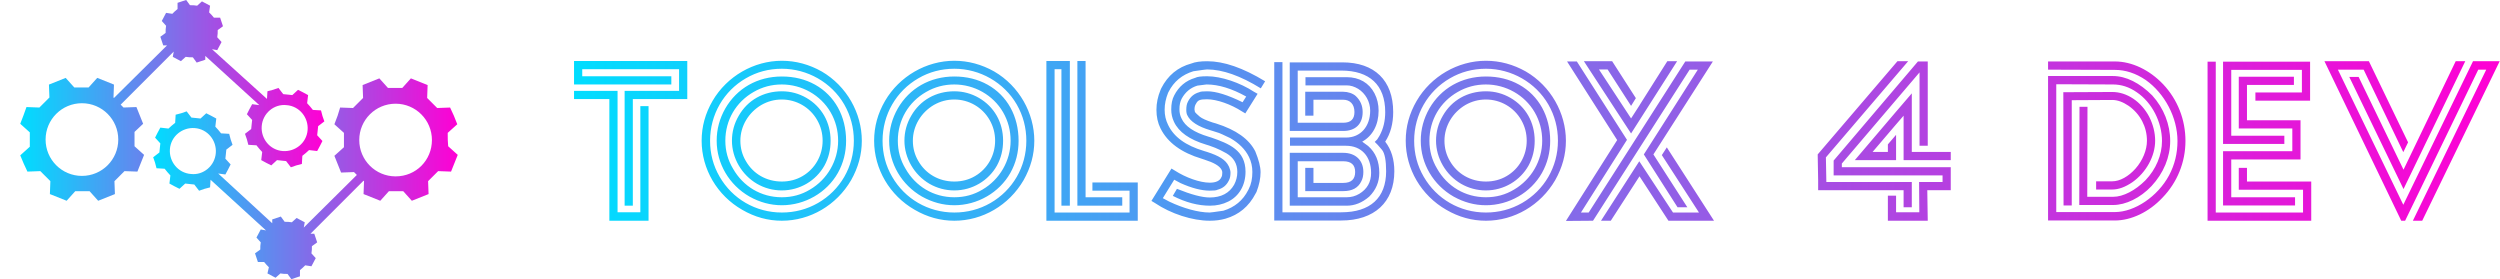
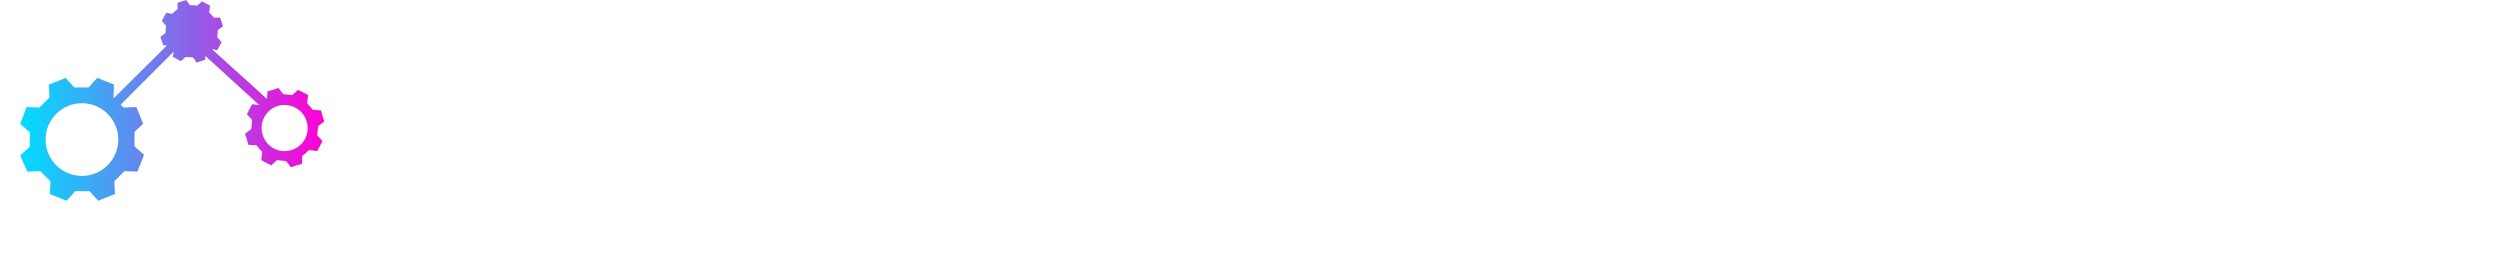
<svg xmlns="http://www.w3.org/2000/svg" viewBox="0 0 370.185 41.368" class="looka-1j8o68f">
  <defs id="SvgjsDefs3366">
    <linearGradient id="SvgjsLinearGradient3371">
      <stop id="SvgjsStop3372" stop-color="#00ddff" offset="0" />
      <stop id="SvgjsStop3373" stop-color="#ff00d4" offset="1" />
    </linearGradient>
    <linearGradient id="SvgjsLinearGradient3374">
      <stop id="SvgjsStop3375" stop-color="#00ddff" offset="0" />
      <stop id="SvgjsStop3376" stop-color="#ff00d4" offset="1" />
    </linearGradient>
  </defs>
  <g id="SvgjsG3367" featurekey="YvLwfh-0" transform="matrix(0.708,0,0,0.708,-0.046,-14.734)" fill="url(#SvgjsLinearGradient3371)">
    <g>
      <path d="M30,46.7c-0.7-1.7-0.7-1.7-1.4-3.5l-2.7,0.1c-0.2-0.2-0.4-0.4-0.6-0.6l11.1-11.1l-0.2,1.1c0.8,0.4,0.8,0.4,1.7,0.9l1-0.9   c0.6,0.1,0.9,0.1,1.5,0.1l0.8,1.1c0.9-0.3,0.9-0.3,1.8-0.6l0-0.8l11.3,10.3l-1.5-0.2c-0.6,1.1-0.6,1.1-1.1,2.1l1.1,1.2   c-0.1,0.7-0.1,1.1-0.2,1.9l-1.3,1c0.4,1.1,0.4,1.1,0.7,2.3l1.7,0.1c0.5,0.6,0.7,0.9,1.2,1.4l-0.2,1.7c1.1,0.6,1.1,0.6,2.1,1.1   l1.2-1.1c0.7,0.1,1.1,0.1,1.9,0.2l1,1.3c1.1-0.4,1.1-0.4,2.3-0.7l0.1-1.7c0.6-0.5,0.9-0.7,1.4-1.2l1.7,0.2c0.6-1.1,0.6-1.1,1.1-2.1   l-1.1-1.2c0.1-0.7,0.1-1.1,0.2-1.9l1.3-1c-0.4-1.1-0.4-1.1-0.7-2.3l-1.7-0.1c-0.5-0.6-0.7-0.9-1.2-1.4l0.2-1.7   c-1.1-0.6-1.1-0.6-2.1-1.1l-1.2,1.1c-0.7-0.1-1.1-0.1-1.9-0.2l-1-1.3c-1.1,0.4-1.1,0.4-2.3,0.7l-0.1,1.6L44.4,31.1l1.1,0.2   c0.4-0.8,0.4-0.8,0.9-1.7l-0.9-1c0.1-0.6,0.1-0.9,0.1-1.5l1.1-0.8c-0.3-0.9-0.3-0.9-0.6-1.8l-1.3,0c-0.4-0.5-0.6-0.7-1-1.1L44,22   c-0.8-0.4-0.8-0.4-1.7-0.9l-1,0.9c-0.6-0.1-0.9-0.1-1.5-0.1l-0.8-1.1c-0.9,0.3-0.9,0.3-1.8,0.6l0,1.3c-0.5,0.4-0.7,0.6-1.1,1   l-1.3-0.2c-0.4,0.8-0.4,0.8-0.9,1.7l0.9,1c-0.1,0.6-0.1,0.9-0.1,1.5l-1.1,0.8c0.3,0.9,0.3,0.9,0.6,1.8l0.8,0L23.9,41.3   c0,0-0.1-0.1-0.1-0.1l0.1-2.7c-1.7-0.7-1.7-0.7-3.5-1.4l-1.8,2c-1.2,0-1.8,0-3,0l-1.8-2c-1.7,0.7-1.7,0.7-3.5,1.4l0.1,2.7   c-0.8,0.8-1.3,1.3-2.1,2.1l-2.7-0.1C5,44.9,5,44.9,4.3,46.7l2,1.8c0,1.2,0,1.8,0,3l-2,1.8C5,55,5,55,5.8,56.7l2.7-0.1   c0.8,0.8,1.3,1.3,2.1,2.1l-0.1,2.7c1.7,0.7,1.7,0.7,3.5,1.4l1.8-2c1.2,0,1.8,0,3,0l1.8,2c1.7-0.7,1.7-0.7,3.5-1.4l-0.1-2.7   c0.8-0.8,1.3-1.3,2.1-2.1l2.7,0.1c0.7-1.7,0.7-1.7,1.4-3.5l-2-1.8c0-1.2,0-1.8,0-3L30,46.7z M60,42.8c2.7,0.2,4.6,2.6,4.4,5.2   c-0.2,2.7-2.6,4.6-5.2,4.4c-2.7-0.2-4.6-2.6-4.4-5.2C55,44.5,57.4,42.5,60,42.8z M17.2,57.6c-4.2,0-7.6-3.4-7.6-7.6   s3.4-7.6,7.6-7.6s7.6,3.4,7.6,7.6S21.4,57.6,17.2,57.6z" />
-       <path d="M93.7,48.6l2-1.8C95,45,95,45,94.2,43.3l-2.7,0.1c-0.8-0.8-1.3-1.3-2.1-2.1l0.1-2.7c-1.7-0.7-1.7-0.7-3.5-1.4l-1.8,2   c-1.2,0-1.8,0-3,0l-1.8-2c-1.7,0.7-1.7,0.7-3.5,1.4l0.1,2.7c-0.8,0.8-1.3,1.3-2.1,2.1l-2.7-0.1C70.7,45,70.7,45,70,46.8l2,1.8   c0,1.2,0,1.8,0,3l-2,1.8c0.7,1.7,0.7,1.7,1.4,3.5l2.7-0.1c0.2,0.2,0.4,0.4,0.6,0.6L63.6,68.4l0.2-1.1c-0.8-0.4-0.8-0.4-1.7-0.9   l-1,0.9c-0.6-0.1-0.9-0.1-1.5-0.1l-0.8-1.1c-0.9,0.3-0.9,0.3-1.8,0.6l0,0.8L45.7,57.1l1.5,0.2c0.6-1.1,0.6-1.1,1.1-2.1L47.2,54   c0.1-0.7,0.1-1.1,0.2-1.9l1.3-1C48.3,50,48.3,50,48,48.8l-1.7-0.1c-0.5-0.6-0.7-0.9-1.2-1.4l0.2-1.7c-1.1-0.6-1.1-0.6-2.1-1.1   l-1.2,1.1c-0.7-0.1-1.1-0.1-1.9-0.2l-1-1.3c-1.1,0.4-1.1,0.4-2.3,0.7l-0.1,1.7c-0.6,0.5-0.9,0.7-1.4,1.2l-1.7-0.2   c-0.6,1.1-0.6,1.1-1.1,2.1l1.1,1.2c-0.1,0.7-0.1,1.1-0.2,1.9l-1.3,1c0.4,1.1,0.4,1.1,0.7,2.3l1.7,0.1c0.5,0.6,0.7,0.9,1.2,1.4   l-0.2,1.7c1.1,0.6,1.1,0.6,2.1,1.1l1.2-1.1c0.7,0.1,1.1,0.1,1.9,0.2l1,1.3c1.1-0.4,1.1-0.4,2.3-0.7l0.1-1.6l11.6,10.6l-1.1-0.2   c-0.4,0.8-0.4,0.8-0.9,1.7l0.9,1c-0.1,0.6-0.1,0.9-0.1,1.5l-1.1,0.8c0.3,0.9,0.3,0.9,0.6,1.8l1.3,0c0.4,0.5,0.6,0.7,1,1.1L56,78   c0.8,0.4,0.8,0.4,1.7,0.9l1-0.9c0.6,0.1,0.9,0.1,1.5,0.1l0.8,1.1c0.9-0.3,0.9-0.3,1.8-0.6l0-1.3c0.5-0.4,0.7-0.6,1.1-1l1.3,0.2   c0.4-0.8,0.4-0.8,0.9-1.7l-0.9-1c0.1-0.6,0.1-0.9,0.1-1.5l1.1-0.8c-0.3-0.9-0.3-0.9-0.6-1.8l-0.8,0l11.1-11.1c0,0,0.1,0.1,0.1,0.1   l-0.1,2.7c1.7,0.7,1.7,0.7,3.5,1.4l1.8-2c1.2,0,1.8,0,3,0l1.8,2c1.7-0.7,1.7-0.7,3.5-1.4l-0.1-2.7c0.8-0.8,1.3-1.3,2.1-2.1l2.7,0.1   c0.7-1.7,0.7-1.7,1.4-3.5l-2-1.8C93.7,50.4,93.7,49.8,93.7,48.6z M40,57.2c-2.7-0.2-4.6-2.6-4.4-5.2c0.2-2.7,2.6-4.6,5.2-4.4   c2.7,0.2,4.6,2.6,4.4,5.2C45,55.5,42.6,57.5,40,57.2z M82.8,57.7c-4.2,0-7.6-3.4-7.6-7.6s3.4-7.6,7.6-7.6s7.6,3.4,7.6,7.6   S87.1,57.7,82.8,57.7z" />
    </g>
  </g>
  <g id="SvgjsG3368" featurekey="nameFeature-0" transform="matrix(1.687,0,0,1.687,84.325,-1.056)" fill="url(#SvgjsLinearGradient3374)">
-     <path d="M4.84 8.6 l4.78 0 l0 -1.9 l-8.5 0 l0 0.62 l7.82 0 l0 0.72 l-8.54 0 l0 -2.06 l9.94 0 l0 3.34 l-4.78 0 l0 9.36 l-0.72 0 l0 -10.08 z M3.5 9.32 l-3.1 0 l0 -0.72 l3.82 0 l0 10.66 l2 0 l0 -9.32 l0.72 0 l0 10.06 l-3.44 0 l0 -10.68 z M18.64 20 c-1.22 0 -2.38 -0.32 -3.48 -0.96 c-2.2 -1.26 -3.56 -3.58 -3.56 -6.06 c0 -1.24 0.32 -2.4 0.96 -3.5 c1.26 -2.16 3.62 -3.52 6.08 -3.52 c1.22 0 2.4 0.32 3.5 0.94 c2.2 1.28 3.52 3.66 3.52 6.08 c0 1.22 -0.32 2.36 -0.94 3.46 c-1.28 2.2 -3.6 3.56 -6.08 3.56 z M18.64 6.66 c-1.14 0 -2.2 0.28 -3.16 0.84 c-1.94 1.12 -3.14 3.18 -3.14 5.48 c0 1.14 0.28 2.2 0.84 3.16 c1.12 1.94 3.16 3.14 5.46 3.14 c1.14 0 2.2 -0.28 3.18 -0.84 c1.94 -1.12 3.14 -3.16 3.14 -5.46 c0 -1.14 -0.28 -2.2 -0.84 -3.18 c-1.12 -1.94 -3.24 -3.14 -5.48 -3.14 z M18.64 18.64 c-1 0 -1.94 -0.26 -2.84 -0.76 c-1.78 -1.02 -2.88 -2.88 -2.88 -4.9 c0 -1.02 0.26 -1.96 0.76 -2.84 c1.02 -1.76 2.82 -2.8 4.96 -2.8 c1.08 0 2.06 0.24 2.92 0.72 c1.72 0.96 2.72 2.76 2.72 4.92 c0 1.02 -0.24 1.96 -0.72 2.82 c-0.98 1.74 -2.9 2.84 -4.92 2.84 z M18.64 8.04 c-0.9 0 -1.72 0.22 -2.48 0.66 c-1.54 0.88 -2.48 2.46 -2.48 4.28 c0 0.88 0.22 1.7 0.68 2.46 c0.88 1.54 2.44 2.5 4.28 2.5 c0.9 0 1.72 -0.22 2.48 -0.68 c1.5 -0.88 2.46 -2.52 2.46 -4.28 c0 -0.9 -0.22 -1.74 -0.66 -2.5 c-0.88 -1.52 -2.54 -2.44 -4.28 -2.44 z M18.64 17.34 c-0.78 0 -1.52 -0.2 -2.18 -0.58 c-1.34 -0.78 -2.2 -2.26 -2.2 -3.78 c0 -0.78 0.2 -1.52 0.6 -2.2 c0.78 -1.36 2.16 -2.14 3.78 -2.14 c0.78 0 1.5 0.2 2.16 0.58 c1.34 0.78 2.12 2.14 2.12 3.76 c0 0.8 -0.18 1.52 -0.54 2.18 c-0.74 1.32 -2.16 2.18 -3.74 2.18 z M18.64 9.36 c-0.64 0 -1.24 0.16 -1.8 0.48 c-1.12 0.66 -1.84 1.84 -1.84 3.14 c0 0.64 0.16 1.24 0.48 1.78 c0.64 1.12 1.8 1.8 3.16 1.8 c0.66 0 1.28 -0.16 1.82 -0.48 c1.1 -0.64 1.76 -1.82 1.76 -3.1 c0 -0.66 -0.16 -1.26 -0.48 -1.82 c-0.64 -1.12 -1.82 -1.8 -3.1 -1.8 z M33.78 20 c-1.22 0 -2.38 -0.32 -3.48 -0.96 c-2.2 -1.26 -3.56 -3.58 -3.56 -6.06 c0 -1.24 0.32 -2.4 0.96 -3.5 c1.26 -2.16 3.62 -3.52 6.08 -3.52 c1.22 0 2.4 0.32 3.5 0.94 c2.2 1.28 3.52 3.66 3.52 6.08 c0 1.22 -0.32 2.36 -0.94 3.46 c-1.28 2.2 -3.6 3.56 -6.08 3.56 z M33.78 6.66 c-1.14 0 -2.2 0.28 -3.16 0.84 c-1.94 1.12 -3.14 3.18 -3.14 5.48 c0 1.14 0.28 2.2 0.84 3.16 c1.12 1.94 3.16 3.14 5.46 3.14 c1.14 0 2.2 -0.28 3.18 -0.84 c1.94 -1.12 3.14 -3.16 3.14 -5.46 c0 -1.14 -0.28 -2.2 -0.84 -3.18 c-1.12 -1.94 -3.24 -3.14 -5.48 -3.14 z M33.78 18.64 c-1 0 -1.94 -0.26 -2.84 -0.76 c-1.78 -1.02 -2.88 -2.88 -2.88 -4.9 c0 -1.02 0.26 -1.96 0.76 -2.84 c1.02 -1.76 2.82 -2.8 4.96 -2.8 c1.08 0 2.06 0.24 2.92 0.72 c1.72 0.96 2.72 2.76 2.72 4.92 c0 1.02 -0.24 1.96 -0.72 2.82 c-0.98 1.74 -2.9 2.84 -4.92 2.84 z M33.78 8.04 c-0.9 0 -1.72 0.22 -2.48 0.66 c-1.54 0.88 -2.48 2.46 -2.48 4.28 c0 0.88 0.22 1.7 0.68 2.46 c0.88 1.54 2.44 2.5 4.28 2.5 c0.9 0 1.72 -0.22 2.48 -0.68 c1.5 -0.88 2.46 -2.52 2.46 -4.28 c0 -0.9 -0.22 -1.74 -0.66 -2.5 c-0.88 -1.52 -2.54 -2.44 -4.28 -2.44 z M33.78 17.34 c-0.78 0 -1.52 -0.2 -2.18 -0.58 c-1.34 -0.78 -2.2 -2.26 -2.2 -3.78 c0 -0.78 0.2 -1.52 0.6 -2.2 c0.78 -1.36 2.16 -2.14 3.78 -2.14 c0.78 0 1.5 0.2 2.16 0.58 c1.34 0.78 2.12 2.14 2.12 3.76 c0 0.8 -0.18 1.52 -0.54 2.18 c-0.74 1.32 -2.16 2.18 -3.74 2.18 z M33.78 9.36 c-0.64 0 -1.24 0.16 -1.8 0.48 c-1.12 0.66 -1.84 1.84 -1.84 3.14 c0 0.64 0.16 1.24 0.48 1.78 c0.64 1.12 1.8 1.8 3.16 1.8 c0.66 0 1.28 -0.16 1.82 -0.48 c1.1 -0.64 1.76 -1.82 1.76 -3.1 c0 -0.66 -0.16 -1.26 -0.48 -1.82 c-0.64 -1.12 -1.82 -1.8 -3.1 -1.8 z M41.86 5.98 l2.06 0 l0 12.7 l-0.74 0 l0 -11.98 l-0.6 0 l0 12.58 l6.58 0 l0 -1.92 l-3.26 0 l0 -0.72 l3.98 0 l0 3.36 l-8.02 0 l0 -14.02 z M44.58 5.98 l0.72 0 l0 11.96 l3.22 0 l0 0.74 l-3.94 0 l0 -12.7 z M53.64 16.7 c0.98 0.44 1.84 0.66 2.56 0.66 c0.36 0 0.58 -0.02 0.68 -0.08 c0.46 -0.12 0.78 -0.38 0.98 -0.78 l0.02 -0.04 c0.1 -0.18 0.14 -0.4 0.14 -0.68 c0 -0.14 -0.04 -0.3 -0.12 -0.5 l-0.04 -0.08 c-0.26 -0.54 -0.84 -0.9 -1.9 -1.24 l-0.2 -0.06 l-0.06 -0.02 c-1.62 -0.48 -2.66 -1.24 -3.16 -2.3 c-0.2 -0.4 -0.3 -0.84 -0.3 -1.32 c0 -0.5 0.1 -0.98 0.3 -1.48 l0.04 -0.08 c0.46 -0.92 1.2 -1.52 2.18 -1.82 c0.7 -0.1 1.1 -0.16 1.2 -0.16 c1.36 0 2.94 0.56 4.72 1.66 l0.38 -0.62 c-1.94 -1.18 -3.62 -1.76 -5.08 -1.76 c-0.58 0 -1.06 0.06 -1.4 0.2 c-1.18 0.32 -2.06 1.04 -2.64 2.18 l-0.06 0.14 c-0.24 0.58 -0.36 1.16 -0.36 1.74 c0 0.62 0.12 1.16 0.36 1.64 c0.62 1.24 1.82 2.12 3.62 2.66 l0.24 0.08 c0.82 0.26 1.3 0.54 1.48 0.86 l0.02 0.04 c0.04 0.06 0.06 0.14 0.06 0.24 c0 0.18 -0.02 0.3 -0.08 0.4 c-0.14 0.32 -0.48 0.48 -1.02 0.48 c-0.86 0 -2.1 -0.44 -3.06 -1.06 l-0.3 -0.18 l-1.76 2.84 l0.3 0.18 c1.42 0.96 3.3 1.56 4.82 1.56 c0.5 0 0.96 -0.06 1.38 -0.18 c1.18 -0.34 2.06 -1.08 2.64 -2.2 l0.08 -0.14 c0.24 -0.62 0.36 -1.2 0.36 -1.74 c0 -0.48 -0.16 -1.08 -0.46 -1.82 c-0.54 -1.08 -1.68 -1.9 -3.46 -2.46 l-0.28 -0.08 c-0.56 -0.18 -0.94 -0.36 -1.12 -0.5 c-0.24 -0.2 -0.38 -0.34 -0.44 -0.42 l-0.04 -0.22 c0 -0.2 0.04 -0.38 0.14 -0.52 c0.16 -0.3 0.32 -0.38 0.96 -0.38 c0.86 0 2.1 0.44 3.06 1.06 l0.3 0.18 l1.08 -1.72 l-0.32 -0.18 c-1.22 -0.8 -2.88 -1.36 -4.1 -1.36 c-0.54 0 -0.88 0.04 -1.06 0.14 c-0.82 0.24 -1.44 0.76 -1.84 1.54 c-0.18 0.34 -0.26 0.74 -0.26 1.24 c0 0.38 0.08 0.74 0.24 1.08 c0.42 0.9 1.36 1.56 2.82 2 l0.26 0.08 l0.54 0.2 c0.3 0.12 0.62 0.28 0.98 0.48 c0.64 0.38 0.96 0.92 0.96 1.64 c0 0.4 -0.1 0.78 -0.28 1.12 c-0.42 0.74 -1.14 1.12 -2.14 1.12 c-0.68 0 -1.64 -0.26 -2.88 -0.76 l-0.34 0.58 l-0.02 0.04 c1.14 0.58 2.22 0.86 3.26 0.86 c0.58 0 1.12 -0.12 1.6 -0.36 c0.94 -0.46 1.52 -1.42 1.52 -2.62 c0 -1.9 -1.46 -2.46 -3 -3 l-0.26 -0.08 c-1.26 -0.38 -2.04 -0.9 -2.36 -1.6 c-0.12 -0.24 -0.18 -0.5 -0.18 -0.8 c0 -0.38 0.06 -0.68 0.2 -0.94 c0.32 -0.58 0.78 -0.96 1.38 -1.14 l0.8 -0.1 c1.06 0 2.22 0.36 3.48 1.06 l-0.32 0.5 c-1.3 -0.64 -2.34 -0.96 -3.1 -0.96 c-0.38 0 -0.6 0.02 -0.7 0.08 c-0.44 0.12 -0.76 0.38 -0.98 0.8 l-0.02 0.04 c-0.1 0.18 -0.14 0.42 -0.14 0.72 c0 0.22 0.04 0.38 0.1 0.48 c0.26 0.54 0.94 0.98 2.02 1.3 l0.26 0.08 l0.5 0.16 c0.06 0.02 0.38 0.16 0.96 0.44 c0.78 0.44 1.34 1 1.66 1.66 c0.2 0.4 0.3 0.84 0.3 1.32 c0 0.58 -0.1 1.08 -0.32 1.5 l-0.04 0.08 c-0.46 0.92 -1.2 1.52 -2.18 1.82 c-0.7 0.1 -1.1 0.16 -1.2 0.16 c-1.02 0 -2.34 -0.38 -3.56 -0.96 l-0.56 -0.3 l1 -1.62 z M71.6 13.06 c0.46 -0.7 0.7 -1.58 0.7 -2.6 c0 -2.78 -1.64 -4.36 -4.46 -4.36 l-4.62 0 l0 6.02 l4.7 0 c1.06 0 1.7 -0.6 1.7 -1.66 c0 -0.56 -0.2 -1.02 -0.6 -1.4 c-0.26 -0.24 -0.7 -0.38 -1.1 -0.38 l-3.34 0 l0 2.1 l0.72 0 l0 -1.4 l2.62 0 c0.58 0 0.98 0.38 0.98 1.08 c0 0.62 -0.32 0.94 -0.98 0.94 l-4 0 l0 -4.58 l3.82 0 c2.48 0 3.86 1.26 3.86 3.64 c0 0.78 -0.16 1.46 -0.5 2.08 l-0.2 0.32 l-0.22 0.22 l0.26 0.26 l0.38 0.44 c0.24 0.3 0.36 0.92 0.36 1.88 c0 2.34 -1.4 3.6 -3.94 3.6 l-5.16 0 l0 -13.18 l-0.72 0 l0 13.9 l5.88 0 c2.9 0 4.66 -1.6 4.66 -4.32 c0 -1.04 -0.26 -1.9 -0.8 -2.6 z M68.22 18.68 c0.7 0 1.36 -0.26 1.98 -0.8 c0.58 -0.58 0.88 -1.28 0.88 -2.08 c0 -1 -0.32 -1.78 -0.98 -2.36 l-0.52 -0.38 c0.9 -0.5 1.44 -1.46 1.44 -2.72 c0 -0.54 -0.12 -1.06 -0.36 -1.52 c-0.48 -0.92 -1.34 -1.42 -2.44 -1.42 l-3.62 0 l0 0.72 l3.62 0 c0.34 0 0.66 0.1 1 0.3 c0.64 0.4 1.06 1.12 1.06 1.92 c0 1.38 -0.84 2.36 -2.12 2.36 l-4.92 0 l0 0.72 l4.92 0 c1.34 0 2.2 0.92 2.2 2.38 c0 0.8 -0.34 1.42 -1.04 1.84 c-0.34 0.2 -0.7 0.3 -1.1 0.3 l-4.3 0 l0 -3.16 l4 0 c0.7 0 1.04 0.32 1.04 0.94 c0 0.64 -0.34 0.96 -1.04 0.96 l-2.62 0 l0 -1.32 l-0.72 0 l0 2.04 l3.34 0 c0.78 0 1.3 -0.28 1.58 -0.86 c0.12 -0.22 0.18 -0.5 0.18 -0.82 c0 -1.04 -0.7 -1.68 -1.76 -1.68 l-4.7 0 l0 4.64 l5 0 z M80.44 20 c-1.22 0 -2.38 -0.32 -3.48 -0.96 c-2.2 -1.26 -3.56 -3.58 -3.56 -6.06 c0 -1.24 0.32 -2.4 0.96 -3.5 c1.26 -2.16 3.62 -3.52 6.08 -3.52 c1.22 0 2.4 0.32 3.5 0.94 c2.2 1.28 3.52 3.66 3.52 6.08 c0 1.22 -0.32 2.36 -0.94 3.46 c-1.28 2.2 -3.6 3.56 -6.08 3.56 z M80.44 6.66 c-1.14 0 -2.2 0.28 -3.16 0.84 c-1.94 1.12 -3.14 3.18 -3.14 5.48 c0 1.14 0.28 2.2 0.84 3.16 c1.12 1.94 3.16 3.14 5.46 3.14 c1.14 0 2.2 -0.28 3.18 -0.84 c1.94 -1.12 3.14 -3.16 3.14 -5.46 c0 -1.14 -0.28 -2.2 -0.84 -3.18 c-1.12 -1.94 -3.24 -3.14 -5.48 -3.14 z M80.44 18.64 c-1 0 -1.94 -0.26 -2.84 -0.76 c-1.78 -1.02 -2.88 -2.88 -2.88 -4.9 c0 -1.02 0.26 -1.96 0.76 -2.84 c1.02 -1.76 2.82 -2.8 4.96 -2.8 c1.08 0 2.06 0.24 2.92 0.72 c1.72 0.96 2.72 2.76 2.72 4.92 c0 1.02 -0.24 1.96 -0.72 2.82 c-0.98 1.74 -2.9 2.84 -4.92 2.84 z M80.44 8.04 c-0.9 0 -1.72 0.22 -2.48 0.66 c-1.54 0.88 -2.48 2.46 -2.48 4.28 c0 0.88 0.22 1.7 0.68 2.46 c0.88 1.54 2.44 2.5 4.28 2.5 c0.9 0 1.72 -0.22 2.48 -0.68 c1.5 -0.88 2.46 -2.52 2.46 -4.28 c0 -0.9 -0.22 -1.74 -0.66 -2.5 c-0.88 -1.52 -2.54 -2.44 -4.28 -2.44 z M80.44 17.34 c-0.78 0 -1.52 -0.2 -2.18 -0.58 c-1.34 -0.78 -2.2 -2.26 -2.2 -3.78 c0 -0.78 0.2 -1.52 0.6 -2.2 c0.78 -1.36 2.16 -2.14 3.78 -2.14 c0.78 0 1.5 0.2 2.16 0.58 c1.34 0.78 2.12 2.14 2.12 3.76 c0 0.8 -0.18 1.52 -0.54 2.18 c-0.74 1.32 -2.16 2.18 -3.74 2.18 z M80.44 9.36 c-0.64 0 -1.24 0.16 -1.8 0.48 c-1.12 0.66 -1.84 1.84 -1.84 3.14 c0 0.64 0.16 1.24 0.48 1.78 c0.64 1.12 1.8 1.8 3.16 1.8 c0.66 0 1.28 -0.16 1.82 -0.48 c1.1 -0.64 1.76 -1.82 1.76 -3.1 c0 -0.66 -0.16 -1.26 -0.48 -1.82 c-0.64 -1.12 -1.82 -1.8 -3.1 -1.8 z M93.94 9.84 l-0.76 1.18 l-2.82 -4.3 l0.76 0 l2.06 3.2 l0.42 -0.68 l-2.08 -3.24 l-2.48 0 l4.14 6.34 l4.04 -6.34 l-0.86 0 l-2.4 3.8 z M89.46 19.28 l-0.68 0 l4.04 -6.38 l-4.4 -6.88 l-0.86 0 l4.4 6.9 l-4.5 7.1 l2.38 -0.02 l8.48 -13.26 l0.72 0 l-4.74 7.44 l2.96 4.64 l0.86 0 l-2.98 -4.64 l5.22 -8.16 l-2.42 0 z M95.88 14.24 l3.26 5.04 l-2.28 0 l-2.96 -4.5 l-3.36 5.22 l0.86 0 l2.52 -3.9 l2.54 3.9 l4 0 l-4.08 -6.34 l-0.06 -0.1 z M116.56 6 l-7 8.18 l0.04 2.28 l0 0.86 l7.5 0 l0 1.5 l0.72 0 l0 -2.22 l-7.5 0 l-0.04 -2.16 l7.22 -8.44 l-0.94 0 z M118.5 13.42 l0.72 0 l0 -7.4 l-0.86 0 l-7.4 8.7 l0 1.3 l9.56 0 l0 0.58 l-2.06 0 l0.02 2.66 l-2.04 0 l0 -1.46 l-0.72 0 l0 2.2 l3.5 0 l-0.04 -2.68 l2.06 0 l0 -2.02 l-9.56 0 l0 -0.32 l6.82 -8 l0 6.44 z M121.24 14.68 l0 -0.72 l-3.42 0 l0 -5.14 l-1.46 1.7 l-3.54 4.16 l3.62 0 l0 -2.22 l-0.72 0.84 l0 0.66 l-1.34 0 l1.96 -2.3 l0.76 -0.88 l0 3.9 l4.14 0 z M139.88 8.02 c-1.2 -1.26 -2.74 -2 -4.24 -2 l-5.86 0 l0 0.72 l5.86 0.02 c0.94 0 1.84 0.3 2.7 0.88 c1.68 1.18 2.8 3.3 2.8 5.36 c0 1.08 -0.24 2.08 -0.74 3.02 c-1 1.86 -3.02 3.22 -4.76 3.22 l-5.14 0 l0 -11.22 l4.98 0.02 c0.72 0 1.42 0.22 2.08 0.68 c1.34 0.9 2.22 2.62 2.22 4.28 c0 1.22 -0.52 2.48 -1.46 3.46 c-0.88 0.88 -1.94 1.44 -2.82 1.44 l-2.28 0 l0.02 -7.9 l-0.7 0 l-0.02 8.26 l0 0.36 l2.98 0 c1.1 0 2.38 -0.62 3.36 -1.66 c1.06 -1.14 1.64 -2.54 1.64 -3.96 c0 -1.44 -0.56 -2.88 -1.58 -4 c-1.1 -1.1 -2.3 -1.7 -3.44 -1.7 l-5.7 0 l0 12.68 l5.86 0 c1.44 0 3 -0.74 4.18 -2 c1.3 -1.34 2.02 -3.12 2.02 -4.98 s-0.68 -3.62 -1.96 -4.98 z M135.42 17.26 c0.56 0 1.14 -0.22 1.76 -0.64 c1.22 -0.86 2 -2.3 2 -3.64 c0 -0.72 -0.18 -1.42 -0.52 -2.1 c-0.7 -1.34 -1.96 -2.18 -3.24 -2.18 l-4.3 0.02 l0.02 9.94 l0.72 0 l0 -9.24 l3.56 -0.02 c0.46 0 0.94 0.18 1.44 0.52 c1.02 0.72 1.6 1.84 1.6 3.06 c0 0.82 -0.38 1.74 -1 2.44 s-1.38 1.12 -2.04 1.12 l-1.42 0 l0 0.72 l1.42 0 z M143.78 6.04 l0.72 0 l0 13.24 l7.66 0 l0 -2 l-5.64 0 l0 -1.92 l0.72 0 l0 1.2 l5.64 0 l0 3.44 l-9.1 0 l0 -13.96 z M145.14 6.04 l7.64 0 l0 3.42 l-4.8 0 l0 -0.72 l4.08 0 l0 -1.98 l-6.2 0 l0 5.78 l4.66 0 l0 0.72 l-5.38 0 l0 -7.22 z M145.14 13.9 l6.08 0 l0 -2 l-4.7 0 l0 -4.54 l4.84 0 l0 0.72 l-4.12 0 l0 3.1 l4.7 0 l0 3.44 l-6.08 0 l0 3.32 l5.6 0 l0 0.72 l-6.32 0 l0 -4.76 z M155.22 6.74 l2.26 0 l3.48 7.24 l0.42 -0.86 l-3.44 -7.12 l-3.9 0 l6.74 14 l0.34 0 l6.42 -13.26 l0.7 0 l-6.44 13.26 l0.82 0 l6.8 -14 l-2.34 0 l-6.12 12.6 z M160.98 17.22 l5.42 -11.22 l-0.84 0 l-4.58 9.52 l-3.94 -8.14 l-0.82 0 z" />
-   </g>
+     </g>
</svg>